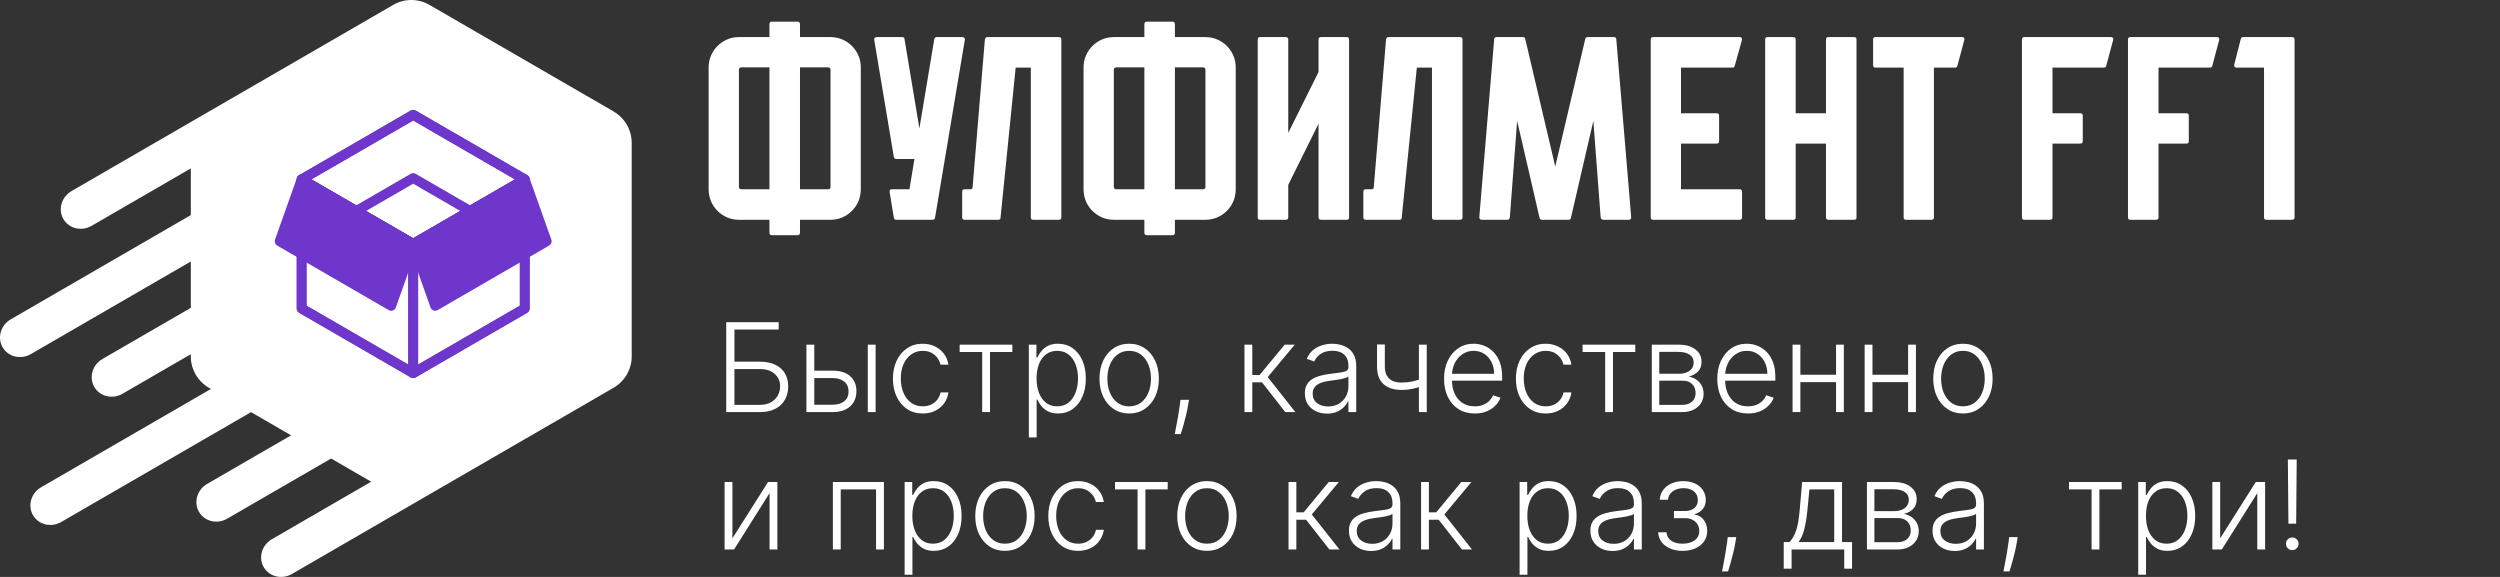
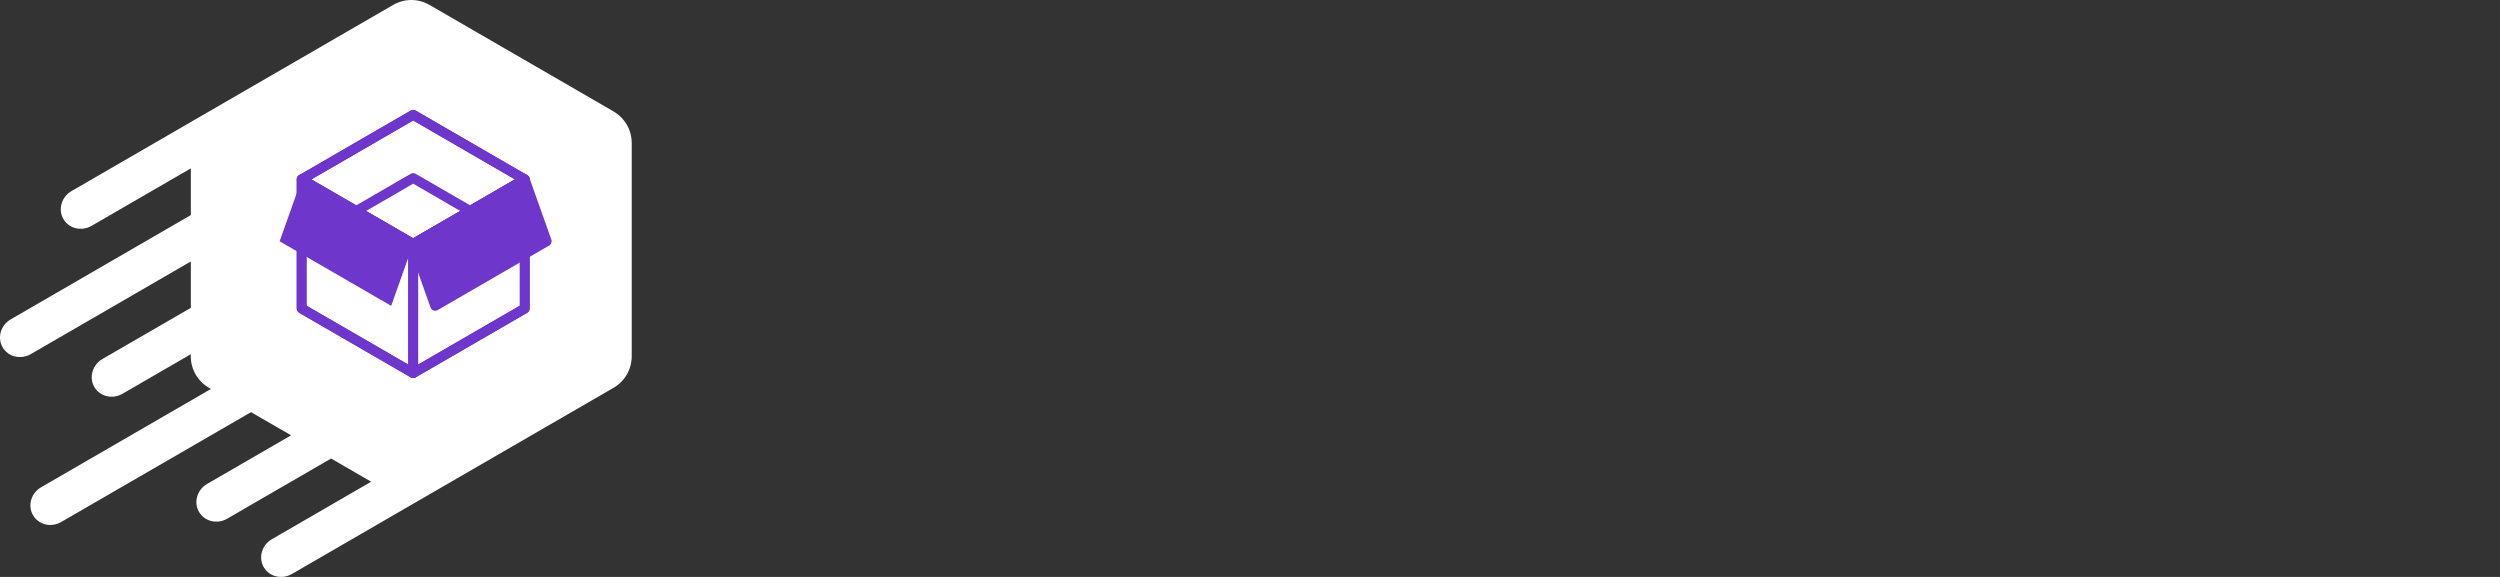
<svg xmlns="http://www.w3.org/2000/svg" width="182" height="42" viewBox="0 0 182 42" fill="none">
  <rect x="0" y="0" width="182" height="42" fill="#333333" stroke="none" />
-   <path d="M52.869 30V23.454H56.689V23.991H53.467V26.331H55.324C55.761 26.331 56.131 26.404 56.436 26.552C56.743 26.698 56.977 26.906 57.139 27.175C57.301 27.443 57.382 27.759 57.382 28.121C57.382 28.496 57.301 28.824 57.139 29.105C56.979 29.386 56.746 29.606 56.439 29.764C56.135 29.921 55.763 30 55.324 30H52.869ZM53.467 29.473H55.324C55.637 29.473 55.902 29.412 56.12 29.291C56.339 29.167 56.506 29.003 56.621 28.798C56.736 28.592 56.794 28.361 56.794 28.108C56.794 27.756 56.664 27.462 56.404 27.226C56.146 26.987 55.786 26.868 55.324 26.868H53.467V29.473ZM59.181 26.986H60.619C61.171 26.986 61.597 27.12 61.897 27.389C62.198 27.657 62.348 28.021 62.348 28.479C62.348 28.783 62.28 29.05 62.143 29.278C62.009 29.506 61.813 29.684 61.555 29.811C61.297 29.937 60.985 30 60.619 30H58.708V25.091H59.28V29.463H60.619C60.966 29.463 61.245 29.38 61.456 29.214C61.669 29.048 61.776 28.811 61.776 28.504C61.776 28.191 61.669 27.949 61.456 27.779C61.245 27.608 60.966 27.523 60.619 27.523H59.181V26.986ZM63.176 30V25.091H63.745V30H63.176ZM67.175 30.102C66.737 30.102 66.354 29.992 66.028 29.773C65.704 29.554 65.453 29.253 65.274 28.872C65.095 28.49 65.005 28.056 65.005 27.568C65.005 27.076 65.096 26.638 65.277 26.254C65.46 25.871 65.714 25.57 66.038 25.353C66.362 25.134 66.738 25.024 67.166 25.024C67.494 25.024 67.791 25.088 68.058 25.216C68.324 25.341 68.543 25.519 68.716 25.749C68.891 25.977 69 26.244 69.045 26.548H68.47C68.41 26.271 68.266 26.035 68.038 25.839C67.813 25.641 67.525 25.541 67.175 25.541C66.862 25.541 66.585 25.627 66.344 25.797C66.104 25.966 65.915 26.201 65.779 26.504C65.645 26.804 65.578 27.152 65.578 27.549C65.578 27.947 65.644 28.3 65.776 28.607C65.908 28.911 66.093 29.15 66.332 29.322C66.573 29.495 66.854 29.581 67.175 29.581C67.393 29.581 67.591 29.541 67.77 29.46C67.951 29.377 68.102 29.26 68.224 29.108C68.347 28.957 68.43 28.777 68.473 28.568H69.048C69.006 28.864 68.9 29.129 68.732 29.361C68.566 29.591 68.35 29.772 68.083 29.904C67.819 30.036 67.516 30.102 67.175 30.102ZM69.862 25.628V25.091H73.697V25.628H72.073V30H71.504V25.628H69.862ZM74.9 31.841V25.091H75.452V26.027H75.519C75.588 25.88 75.681 25.73 75.801 25.577C75.92 25.421 76.078 25.29 76.274 25.184C76.472 25.077 76.721 25.024 77.022 25.024C77.427 25.024 77.78 25.13 78.083 25.343C78.387 25.554 78.624 25.851 78.792 26.232C78.963 26.611 79.048 27.053 79.048 27.558C79.048 28.065 78.963 28.51 78.792 28.891C78.624 29.272 78.387 29.57 78.083 29.783C77.78 29.996 77.429 30.102 77.028 30.102C76.732 30.102 76.484 30.049 76.283 29.942C76.085 29.836 75.924 29.705 75.801 29.549C75.679 29.392 75.586 29.238 75.519 29.089H75.468V31.841H74.9ZM75.462 27.549C75.462 27.945 75.521 28.297 75.638 28.603C75.757 28.908 75.928 29.148 76.149 29.322C76.373 29.495 76.644 29.581 76.961 29.581C77.287 29.581 77.562 29.492 77.785 29.313C78.011 29.132 78.183 28.888 78.3 28.581C78.419 28.274 78.479 27.93 78.479 27.549C78.479 27.172 78.421 26.832 78.303 26.529C78.188 26.227 78.018 25.987 77.792 25.81C77.566 25.631 77.289 25.541 76.961 25.541C76.641 25.541 76.37 25.628 76.146 25.8C75.922 25.971 75.752 26.207 75.635 26.51C75.519 26.81 75.462 27.157 75.462 27.549ZM82.204 30.102C81.78 30.102 81.405 29.995 81.079 29.779C80.755 29.564 80.502 29.267 80.318 28.888C80.135 28.506 80.043 28.066 80.043 27.568C80.043 27.065 80.135 26.623 80.318 26.241C80.502 25.858 80.755 25.56 81.079 25.347C81.405 25.131 81.78 25.024 82.204 25.024C82.628 25.024 83.002 25.131 83.326 25.347C83.65 25.562 83.903 25.86 84.087 26.241C84.272 26.623 84.365 27.065 84.365 27.568C84.365 28.066 84.273 28.506 84.09 28.888C83.906 29.267 83.652 29.564 83.326 29.779C83.002 29.995 82.628 30.102 82.204 30.102ZM82.204 29.581C82.545 29.581 82.834 29.49 83.07 29.306C83.307 29.123 83.486 28.879 83.607 28.575C83.731 28.27 83.792 27.934 83.792 27.568C83.792 27.201 83.731 26.865 83.607 26.558C83.486 26.251 83.307 26.005 83.07 25.82C82.834 25.634 82.545 25.541 82.204 25.541C81.865 25.541 81.576 25.634 81.338 25.82C81.101 26.005 80.921 26.251 80.798 26.558C80.676 26.865 80.616 27.201 80.616 27.568C80.616 27.934 80.676 28.27 80.798 28.575C80.921 28.879 81.101 29.123 81.338 29.306C81.574 29.49 81.863 29.581 82.204 29.581ZM86.559 29.105L86.502 29.447C86.466 29.677 86.415 29.931 86.349 30.208C86.282 30.485 86.214 30.748 86.144 30.997C86.074 31.246 86.013 31.447 85.962 31.598H85.524C85.552 31.453 85.587 31.269 85.629 31.045C85.674 30.821 85.72 30.573 85.767 30.3C85.814 30.03 85.856 29.751 85.895 29.463L85.939 29.105H86.559ZM90.597 30V25.091H91.166V27.299H91.699L93.524 25.091H94.259L92.291 27.453L94.304 30H93.569L91.875 27.836H91.166V30H90.597ZM96.609 30.112C96.312 30.112 96.042 30.054 95.797 29.939C95.552 29.822 95.357 29.654 95.212 29.434C95.067 29.213 94.995 28.944 94.995 28.629C94.995 28.386 95.04 28.181 95.132 28.015C95.224 27.849 95.353 27.713 95.522 27.606C95.69 27.5 95.889 27.416 96.12 27.354C96.35 27.292 96.603 27.244 96.88 27.21C97.155 27.176 97.387 27.146 97.577 27.12C97.769 27.095 97.915 27.054 98.015 26.999C98.115 26.944 98.165 26.854 98.165 26.73V26.615C98.165 26.281 98.065 26.018 97.865 25.826C97.666 25.632 97.381 25.535 97.008 25.535C96.654 25.535 96.366 25.613 96.142 25.768C95.92 25.924 95.765 26.107 95.675 26.318L95.135 26.123C95.246 25.855 95.399 25.641 95.595 25.481C95.791 25.319 96.011 25.203 96.254 25.133C96.497 25.06 96.743 25.024 96.992 25.024C97.18 25.024 97.374 25.048 97.577 25.097C97.781 25.146 97.971 25.232 98.146 25.353C98.32 25.472 98.462 25.64 98.571 25.855C98.68 26.068 98.734 26.338 98.734 26.666V30H98.165V29.223H98.13C98.062 29.368 97.96 29.509 97.826 29.645C97.692 29.782 97.524 29.893 97.321 29.981C97.119 30.068 96.881 30.112 96.609 30.112ZM96.685 29.591C96.988 29.591 97.25 29.524 97.471 29.39C97.693 29.255 97.864 29.077 97.983 28.856C98.104 28.632 98.165 28.386 98.165 28.117V27.408C98.122 27.448 98.051 27.485 97.951 27.517C97.853 27.549 97.739 27.577 97.609 27.603C97.481 27.626 97.353 27.647 97.225 27.664C97.097 27.681 96.982 27.696 96.88 27.709C96.603 27.742 96.367 27.796 96.171 27.868C95.975 27.941 95.824 28.041 95.72 28.169C95.616 28.294 95.563 28.456 95.563 28.654C95.563 28.953 95.67 29.184 95.883 29.348C96.096 29.51 96.364 29.591 96.685 29.591ZM103.868 25.091V30H103.296V25.091H103.868ZM103.657 27.517V28.06C103.463 28.13 103.279 28.19 103.104 28.239C102.93 28.286 102.754 28.322 102.577 28.348C102.402 28.373 102.216 28.386 102.018 28.386C101.466 28.384 101.032 28.242 100.717 27.961C100.404 27.68 100.247 27.251 100.247 26.676V25.075H100.816V26.676C100.816 26.949 100.865 27.172 100.963 27.344C101.061 27.517 101.2 27.645 101.379 27.728C101.558 27.809 101.768 27.849 102.011 27.849C102.31 27.849 102.591 27.819 102.855 27.76C103.119 27.7 103.387 27.619 103.657 27.517ZM107.365 30.102C106.907 30.102 106.51 29.996 106.176 29.783C105.841 29.567 105.582 29.27 105.399 28.891C105.218 28.51 105.127 28.071 105.127 27.574C105.127 27.08 105.218 26.641 105.399 26.258C105.582 25.872 105.835 25.57 106.157 25.353C106.48 25.134 106.854 25.024 107.278 25.024C107.545 25.024 107.801 25.073 108.049 25.171C108.296 25.267 108.517 25.415 108.713 25.615C108.912 25.813 109.068 26.064 109.183 26.366C109.298 26.666 109.356 27.022 109.356 27.434V27.715H105.521V27.213H108.774C108.774 26.898 108.71 26.614 108.582 26.363C108.457 26.109 108.281 25.909 108.055 25.762C107.831 25.615 107.572 25.541 107.278 25.541C106.967 25.541 106.694 25.625 106.457 25.791C106.221 25.957 106.035 26.177 105.901 26.449C105.769 26.722 105.702 27.02 105.7 27.344V27.645C105.7 28.034 105.767 28.375 105.901 28.667C106.037 28.957 106.23 29.182 106.479 29.342C106.729 29.501 107.024 29.581 107.365 29.581C107.597 29.581 107.8 29.545 107.975 29.473C108.152 29.4 108.3 29.303 108.419 29.182C108.541 29.058 108.632 28.923 108.694 28.776L109.234 28.952C109.16 29.158 109.037 29.349 108.867 29.524C108.699 29.698 108.488 29.839 108.234 29.946C107.983 30.05 107.693 30.102 107.365 30.102ZM112.527 30.102C112.088 30.102 111.706 29.992 111.38 29.773C111.056 29.554 110.804 29.253 110.625 28.872C110.446 28.49 110.357 28.056 110.357 27.568C110.357 27.076 110.448 26.638 110.629 26.254C110.812 25.871 111.065 25.57 111.389 25.353C111.713 25.134 112.089 25.024 112.517 25.024C112.846 25.024 113.143 25.088 113.409 25.216C113.676 25.341 113.895 25.519 114.068 25.749C114.242 25.977 114.352 26.244 114.397 26.548H113.821C113.762 26.271 113.618 26.035 113.39 25.839C113.164 25.641 112.877 25.541 112.527 25.541C112.214 25.541 111.937 25.627 111.696 25.797C111.455 25.966 111.267 26.201 111.13 26.504C110.996 26.804 110.929 27.152 110.929 27.549C110.929 27.947 110.995 28.3 111.127 28.607C111.259 28.911 111.445 29.15 111.683 29.322C111.924 29.495 112.205 29.581 112.527 29.581C112.744 29.581 112.943 29.541 113.122 29.46C113.303 29.377 113.454 29.26 113.575 29.108C113.699 28.957 113.782 28.777 113.825 28.568H114.4C114.357 28.864 114.252 29.129 114.084 29.361C113.917 29.591 113.701 29.772 113.435 29.904C113.171 30.036 112.868 30.102 112.527 30.102ZM115.213 25.628V25.091H119.049V25.628H117.425V30H116.856V25.628H115.213ZM120.251 30V25.091H122.185C122.707 25.091 123.118 25.204 123.418 25.43C123.721 25.655 123.872 25.96 123.872 26.344C123.872 26.636 123.788 26.869 123.62 27.044C123.451 27.218 123.225 27.342 122.942 27.414C123.132 27.446 123.308 27.516 123.469 27.622C123.634 27.729 123.767 27.869 123.869 28.044C123.971 28.219 124.022 28.428 124.022 28.671C124.022 28.926 123.958 29.154 123.831 29.354C123.703 29.555 123.523 29.712 123.29 29.827C123.058 29.942 122.783 30 122.466 30H120.251ZM120.794 29.473H122.466C122.766 29.473 123.004 29.396 123.179 29.242C123.353 29.087 123.441 28.88 123.441 28.622C123.441 28.348 123.358 28.128 123.191 27.964C123.027 27.798 122.807 27.715 122.53 27.715H120.794V29.473ZM120.794 27.21H122.22C122.441 27.21 122.633 27.176 122.795 27.108C122.957 27.039 123.082 26.944 123.169 26.82C123.259 26.694 123.302 26.547 123.3 26.379C123.3 26.138 123.202 25.952 123.006 25.82C122.81 25.685 122.536 25.618 122.185 25.618H120.794V27.21ZM127.254 30.102C126.796 30.102 126.4 29.996 126.065 29.783C125.731 29.567 125.472 29.27 125.289 28.891C125.108 28.51 125.017 28.071 125.017 27.574C125.017 27.08 125.108 26.641 125.289 26.258C125.472 25.872 125.725 25.57 126.046 25.353C126.37 25.134 126.744 25.024 127.168 25.024C127.434 25.024 127.691 25.073 127.938 25.171C128.185 25.267 128.407 25.415 128.603 25.615C128.801 25.813 128.958 26.064 129.073 26.366C129.188 26.666 129.245 27.022 129.245 27.434V27.715H125.41V27.213H128.664C128.664 26.898 128.6 26.614 128.472 26.363C128.346 26.109 128.171 25.909 127.945 25.762C127.721 25.615 127.462 25.541 127.168 25.541C126.857 25.541 126.583 25.625 126.347 25.791C126.11 25.957 125.925 26.177 125.791 26.449C125.658 26.722 125.591 27.02 125.589 27.344V27.645C125.589 28.034 125.656 28.375 125.791 28.667C125.927 28.957 126.12 29.182 126.369 29.342C126.618 29.501 126.913 29.581 127.254 29.581C127.487 29.581 127.69 29.545 127.865 29.473C128.042 29.4 128.19 29.303 128.309 29.182C128.43 29.058 128.522 28.923 128.584 28.776L129.124 28.952C129.049 29.158 128.927 29.349 128.756 29.524C128.588 29.698 128.377 29.839 128.124 29.946C127.872 30.05 127.582 30.102 127.254 30.102ZM133.813 27.28V27.817H130.927V27.28H133.813ZM131.068 25.091V30H130.499V25.091H131.068ZM134.232 25.091V30H133.663V25.091H134.232ZM139.06 27.28V27.817H136.174V27.28H139.06ZM136.315 25.091V30H135.746V25.091H136.315ZM139.479 25.091V30H138.91V25.091H139.479ZM142.901 30.102C142.477 30.102 142.102 29.995 141.776 29.779C141.452 29.564 141.199 29.267 141.016 28.888C140.832 28.506 140.741 28.066 140.741 27.568C140.741 27.065 140.832 26.623 141.016 26.241C141.199 25.858 141.452 25.56 141.776 25.347C142.102 25.131 142.477 25.024 142.901 25.024C143.325 25.024 143.699 25.131 144.023 25.347C144.347 25.562 144.6 25.86 144.784 26.241C144.969 26.623 145.062 27.065 145.062 27.568C145.062 28.066 144.97 28.506 144.787 28.888C144.604 29.267 144.349 29.564 144.023 29.779C143.699 29.995 143.325 30.102 142.901 30.102ZM142.901 29.581C143.242 29.581 143.531 29.49 143.767 29.306C144.004 29.123 144.183 28.879 144.304 28.575C144.428 28.27 144.49 27.934 144.49 27.568C144.49 27.201 144.428 26.865 144.304 26.558C144.183 26.251 144.004 26.005 143.767 25.82C143.531 25.634 143.242 25.541 142.901 25.541C142.563 25.541 142.274 25.634 142.035 25.82C141.799 26.005 141.619 26.251 141.495 26.558C141.374 26.865 141.313 27.201 141.313 27.568C141.313 27.934 141.374 28.27 141.495 28.575C141.619 28.879 141.799 29.123 142.035 29.306C142.272 29.49 142.56 29.581 142.901 29.581ZM53.32 39.191L55.912 35.091H56.593V40H56.024V35.9L53.441 40H52.751V35.091H53.32V39.191ZM60.633 40V35.091H64.349V40H63.777V35.628H61.205V40H60.633ZM65.856 41.841V35.091H66.409V36.027H66.476C66.544 35.88 66.638 35.73 66.757 35.577C66.876 35.421 67.034 35.29 67.23 35.184C67.428 35.077 67.677 35.024 67.978 35.024C68.382 35.024 68.736 35.13 69.039 35.343C69.344 35.554 69.58 35.85 69.748 36.232C69.919 36.611 70.004 37.053 70.004 37.558C70.004 38.065 69.919 38.51 69.748 38.891C69.58 39.272 69.344 39.57 69.039 39.783C68.736 39.996 68.385 40.102 67.984 40.102C67.688 40.102 67.44 40.049 67.239 39.943C67.041 39.836 66.88 39.705 66.757 39.549C66.635 39.392 66.542 39.238 66.476 39.089H66.424V41.841H65.856ZM66.418 37.549C66.418 37.945 66.477 38.297 66.594 38.603C66.713 38.908 66.884 39.148 67.105 39.322C67.329 39.495 67.6 39.581 67.917 39.581C68.243 39.581 68.518 39.492 68.742 39.313C68.967 39.132 69.139 38.888 69.256 38.581C69.375 38.274 69.435 37.93 69.435 37.549C69.435 37.172 69.376 36.832 69.259 36.529C69.144 36.227 68.974 35.987 68.748 35.81C68.522 35.631 68.245 35.541 67.917 35.541C67.597 35.541 67.326 35.628 67.102 35.8C66.878 35.971 66.708 36.207 66.591 36.51C66.476 36.81 66.418 37.157 66.418 37.549ZM73.16 40.102C72.736 40.102 72.361 39.995 72.035 39.779C71.711 39.564 71.458 39.267 71.274 38.888C71.091 38.506 71 38.066 71 37.568C71 37.065 71.091 36.623 71.274 36.242C71.458 35.858 71.711 35.56 72.035 35.347C72.361 35.131 72.736 35.024 73.16 35.024C73.584 35.024 73.958 35.131 74.282 35.347C74.606 35.562 74.859 35.86 75.043 36.242C75.228 36.623 75.321 37.065 75.321 37.568C75.321 38.066 75.229 38.506 75.046 38.888C74.862 39.267 74.608 39.564 74.282 39.779C73.958 39.995 73.584 40.102 73.16 40.102ZM73.16 39.581C73.501 39.581 73.79 39.49 74.026 39.306C74.263 39.123 74.442 38.879 74.563 38.575C74.687 38.27 74.749 37.934 74.749 37.568C74.749 37.201 74.687 36.865 74.563 36.558C74.442 36.251 74.263 36.005 74.026 35.82C73.79 35.634 73.501 35.541 73.16 35.541C72.821 35.541 72.533 35.634 72.294 35.82C72.057 36.005 71.877 36.251 71.754 36.558C71.632 36.865 71.572 37.201 71.572 37.568C71.572 37.934 71.632 38.27 71.754 38.575C71.877 38.879 72.057 39.123 72.294 39.306C72.531 39.49 72.819 39.581 73.16 39.581ZM78.487 40.102C78.048 40.102 77.666 39.992 77.34 39.773C77.016 39.554 76.764 39.253 76.585 38.872C76.406 38.49 76.317 38.056 76.317 37.568C76.317 37.076 76.407 36.638 76.589 36.254C76.772 35.871 77.025 35.57 77.349 35.353C77.673 35.133 78.049 35.024 78.478 35.024C78.806 35.024 79.103 35.088 79.369 35.216C79.635 35.341 79.855 35.519 80.028 35.749C80.202 35.977 80.312 36.244 80.357 36.548H79.781C79.722 36.271 79.578 36.035 79.35 35.839C79.124 35.641 78.837 35.541 78.487 35.541C78.174 35.541 77.897 35.627 77.656 35.797C77.415 35.966 77.227 36.201 77.09 36.504C76.956 36.804 76.889 37.152 76.889 37.549C76.889 37.947 76.955 38.3 77.087 38.606C77.219 38.911 77.405 39.15 77.643 39.322C77.884 39.495 78.165 39.581 78.487 39.581C78.704 39.581 78.903 39.541 79.082 39.46C79.263 39.377 79.414 39.26 79.535 39.108C79.659 38.957 79.742 38.777 79.785 38.568H80.36C80.317 38.864 80.212 39.129 80.043 39.361C79.877 39.591 79.661 39.772 79.395 39.904C79.13 40.036 78.828 40.102 78.487 40.102ZM81.173 35.628V35.091H85.008V35.628H83.385V40H82.816V35.628H81.173ZM87.864 40.102C87.44 40.102 87.065 39.995 86.739 39.779C86.415 39.564 86.162 39.267 85.978 38.888C85.795 38.506 85.704 38.066 85.704 37.568C85.704 37.065 85.795 36.623 85.978 36.242C86.162 35.858 86.415 35.56 86.739 35.347C87.065 35.131 87.44 35.024 87.864 35.024C88.288 35.024 88.662 35.131 88.986 35.347C89.31 35.562 89.563 35.86 89.747 36.242C89.932 36.623 90.025 37.065 90.025 37.568C90.025 38.066 89.933 38.506 89.75 38.888C89.567 39.267 89.312 39.564 88.986 39.779C88.662 39.995 88.288 40.102 87.864 40.102ZM87.864 39.581C88.205 39.581 88.494 39.49 88.73 39.306C88.967 39.123 89.146 38.879 89.267 38.575C89.391 38.27 89.453 37.934 89.453 37.568C89.453 37.201 89.391 36.865 89.267 36.558C89.146 36.251 88.967 36.005 88.73 35.82C88.494 35.634 88.205 35.541 87.864 35.541C87.525 35.541 87.237 35.634 86.998 35.82C86.761 36.005 86.582 36.251 86.458 36.558C86.337 36.865 86.276 37.201 86.276 37.568C86.276 37.934 86.337 38.27 86.458 38.575C86.582 38.879 86.761 39.123 86.998 39.306C87.235 39.49 87.523 39.581 87.864 39.581ZM93.805 40V35.091H94.374V37.299H94.907L96.732 35.091H97.467L95.499 37.453L97.512 40H96.777L95.083 37.836H94.374V40H93.805ZM99.817 40.112C99.52 40.112 99.25 40.054 99.005 39.939C98.76 39.822 98.565 39.654 98.42 39.434C98.275 39.213 98.203 38.944 98.203 38.629C98.203 38.386 98.248 38.181 98.34 38.015C98.432 37.849 98.561 37.713 98.73 37.606C98.898 37.5 99.097 37.416 99.328 37.354C99.558 37.292 99.811 37.244 100.088 37.21C100.363 37.176 100.595 37.146 100.785 37.12C100.977 37.095 101.123 37.054 101.223 36.999C101.323 36.944 101.373 36.854 101.373 36.73V36.615C101.373 36.281 101.273 36.018 101.073 35.826C100.874 35.632 100.589 35.535 100.216 35.535C99.862 35.535 99.574 35.613 99.35 35.769C99.128 35.924 98.973 36.107 98.883 36.318L98.343 36.123C98.454 35.855 98.607 35.641 98.803 35.481C98.999 35.319 99.219 35.203 99.462 35.133C99.705 35.06 99.951 35.024 100.2 35.024C100.388 35.024 100.582 35.048 100.785 35.097C100.989 35.146 101.179 35.231 101.354 35.353C101.528 35.472 101.67 35.64 101.779 35.855C101.888 36.068 101.942 36.338 101.942 36.666V40H101.373V39.223H101.338C101.27 39.368 101.168 39.509 101.034 39.645C100.9 39.782 100.732 39.894 100.529 39.981C100.327 40.068 100.089 40.112 99.817 40.112ZM99.893 39.591C100.196 39.591 100.458 39.524 100.679 39.39C100.901 39.255 101.071 39.077 101.191 38.856C101.312 38.632 101.373 38.386 101.373 38.117V37.408C101.33 37.449 101.259 37.485 101.159 37.517C101.061 37.549 100.947 37.577 100.817 37.603C100.689 37.626 100.561 37.647 100.433 37.664C100.305 37.681 100.19 37.696 100.088 37.709C99.811 37.742 99.575 37.796 99.379 37.868C99.183 37.941 99.032 38.041 98.928 38.169C98.824 38.294 98.771 38.456 98.771 38.654C98.771 38.953 98.878 39.184 99.091 39.348C99.304 39.51 99.572 39.591 99.893 39.591ZM103.455 40V35.091H104.024V37.299H104.558L106.383 35.091H107.118L105.149 37.453L107.163 40H106.427L104.734 37.836H104.024V40H103.455ZM110.627 41.841V35.091H111.18V36.027H111.247C111.315 35.88 111.409 35.73 111.528 35.577C111.648 35.421 111.805 35.29 112.001 35.184C112.199 35.077 112.449 35.024 112.749 35.024C113.154 35.024 113.508 35.13 113.81 35.343C114.115 35.554 114.351 35.85 114.52 36.232C114.69 36.611 114.775 37.053 114.775 37.558C114.775 38.065 114.69 38.51 114.52 38.891C114.351 39.272 114.115 39.57 113.81 39.783C113.508 39.996 113.156 40.102 112.756 40.102C112.459 40.102 112.211 40.049 112.011 39.943C111.813 39.836 111.652 39.705 111.528 39.549C111.407 39.392 111.313 39.238 111.247 39.089H111.196V41.841H110.627ZM111.19 37.549C111.19 37.945 111.248 38.297 111.365 38.603C111.485 38.908 111.655 39.148 111.877 39.322C112.1 39.495 112.371 39.581 112.688 39.581C113.014 39.581 113.289 39.492 113.513 39.313C113.739 39.132 113.91 38.888 114.028 38.581C114.147 38.274 114.207 37.93 114.207 37.549C114.207 37.172 114.148 36.832 114.031 36.529C113.916 36.227 113.745 35.987 113.519 35.81C113.294 35.631 113.017 35.541 112.688 35.541C112.369 35.541 112.097 35.628 111.873 35.8C111.65 35.971 111.479 36.207 111.362 36.51C111.247 36.81 111.19 37.157 111.19 37.549ZM117.395 40.112C117.098 40.112 116.828 40.054 116.583 39.939C116.338 39.822 116.143 39.654 115.998 39.434C115.853 39.213 115.781 38.944 115.781 38.629C115.781 38.386 115.826 38.181 115.918 38.015C116.01 37.849 116.14 37.713 116.308 37.606C116.476 37.5 116.676 37.416 116.906 37.354C117.136 37.292 117.389 37.244 117.666 37.21C117.941 37.176 118.173 37.146 118.363 37.12C118.555 37.095 118.701 37.054 118.801 36.999C118.901 36.944 118.951 36.854 118.951 36.73V36.615C118.951 36.281 118.851 36.018 118.651 35.826C118.453 35.632 118.167 35.535 117.794 35.535C117.44 35.535 117.152 35.613 116.928 35.769C116.706 35.924 116.551 36.107 116.461 36.318L115.921 36.123C116.032 35.855 116.185 35.641 116.381 35.481C116.578 35.319 116.797 35.203 117.04 35.133C117.283 35.06 117.529 35.024 117.778 35.024C117.966 35.024 118.161 35.048 118.363 35.097C118.568 35.146 118.757 35.231 118.932 35.353C119.107 35.472 119.248 35.64 119.357 35.855C119.466 36.068 119.52 36.338 119.52 36.666V40H118.951V39.223H118.916C118.848 39.368 118.747 39.509 118.612 39.645C118.478 39.782 118.31 39.894 118.107 39.981C117.905 40.068 117.667 40.112 117.395 40.112ZM117.471 39.591C117.774 39.591 118.036 39.524 118.258 39.39C118.479 39.255 118.65 39.077 118.769 38.856C118.89 38.632 118.951 38.386 118.951 38.117V37.408C118.908 37.449 118.837 37.485 118.737 37.517C118.639 37.549 118.525 37.577 118.395 37.603C118.267 37.626 118.139 37.647 118.011 37.664C117.884 37.681 117.769 37.696 117.666 37.709C117.389 37.742 117.153 37.796 116.957 37.868C116.761 37.941 116.611 38.041 116.506 38.169C116.402 38.294 116.35 38.456 116.35 38.654C116.35 38.953 116.456 39.184 116.669 39.348C116.882 39.51 117.15 39.591 117.471 39.591ZM120.717 38.747H121.321C121.338 39.009 121.451 39.214 121.66 39.361C121.869 39.508 122.143 39.581 122.484 39.581C122.838 39.581 123.13 39.502 123.36 39.345C123.59 39.185 123.705 38.953 123.705 38.648C123.705 38.463 123.661 38.302 123.574 38.166C123.489 38.029 123.372 37.923 123.223 37.846C123.076 37.767 122.908 37.727 122.721 37.724H121.864V37.203H122.711C123.003 37.186 123.225 37.108 123.376 36.967C123.527 36.824 123.603 36.638 123.603 36.408C123.603 36.146 123.51 35.936 123.325 35.778C123.139 35.618 122.888 35.538 122.571 35.538C122.249 35.538 121.981 35.617 121.768 35.775C121.555 35.932 121.442 36.135 121.43 36.382H120.832C120.843 36.116 120.922 35.881 121.072 35.679C121.221 35.474 121.422 35.315 121.676 35.2C121.931 35.084 122.221 35.027 122.545 35.027C122.877 35.027 123.166 35.087 123.411 35.206C123.656 35.325 123.846 35.488 123.98 35.695C124.114 35.9 124.181 36.132 124.181 36.392C124.181 36.662 124.107 36.885 123.958 37.06C123.811 37.232 123.622 37.354 123.392 37.424V37.472C123.567 37.491 123.72 37.555 123.852 37.664C123.986 37.772 124.092 37.912 124.169 38.082C124.245 38.253 124.284 38.441 124.284 38.648C124.284 38.938 124.208 39.193 124.057 39.412C123.905 39.629 123.695 39.799 123.424 39.92C123.155 40.041 122.845 40.102 122.494 40.102C122.155 40.102 121.854 40.046 121.589 39.933C121.325 39.818 121.115 39.659 120.96 39.457C120.806 39.252 120.725 39.016 120.717 38.747ZM126.4 39.105L126.343 39.447C126.306 39.677 126.255 39.931 126.189 40.208C126.123 40.485 126.055 40.748 125.985 40.997C125.914 41.246 125.854 41.447 125.803 41.598H125.365C125.392 41.453 125.428 41.269 125.47 41.045C125.515 40.821 125.561 40.573 125.608 40.3C125.654 40.03 125.697 39.751 125.735 39.463L125.78 39.105H126.4ZM129.856 41.397V39.463H130.281C130.388 39.344 130.48 39.215 130.559 39.076C130.638 38.938 130.706 38.78 130.764 38.603C130.823 38.424 130.873 38.217 130.914 37.98C130.954 37.742 130.988 37.463 131.016 37.146L131.195 35.091H134.1V39.463H134.829V41.397H134.26V40H130.428V41.397H129.856ZM130.936 39.463H133.531V35.628H131.726L131.579 37.146C131.527 37.662 131.455 38.111 131.361 38.495C131.267 38.878 131.126 39.201 130.936 39.463ZM135.913 40V35.091H137.847C138.369 35.091 138.78 35.204 139.08 35.43C139.383 35.656 139.534 35.96 139.534 36.344C139.534 36.636 139.45 36.869 139.282 37.044C139.113 37.218 138.888 37.342 138.604 37.414C138.794 37.446 138.97 37.516 139.132 37.622C139.296 37.729 139.429 37.869 139.531 38.044C139.633 38.219 139.684 38.428 139.684 38.67C139.684 38.926 139.621 39.154 139.493 39.354C139.365 39.555 139.185 39.712 138.953 39.827C138.72 39.943 138.445 40 138.128 40H135.913ZM136.456 39.473H138.128C138.428 39.473 138.666 39.396 138.841 39.242C139.015 39.087 139.103 38.88 139.103 38.623C139.103 38.348 139.02 38.128 138.854 37.964C138.689 37.798 138.469 37.715 138.192 37.715H136.456V39.473ZM136.456 37.21H137.882C138.104 37.21 138.295 37.176 138.457 37.108C138.619 37.039 138.744 36.944 138.831 36.82C138.921 36.694 138.964 36.547 138.962 36.379C138.962 36.138 138.864 35.952 138.668 35.82C138.472 35.685 138.198 35.618 137.847 35.618H136.456V37.21ZM142.303 40.112C142.007 40.112 141.736 40.054 141.491 39.939C141.246 39.822 141.051 39.654 140.906 39.434C140.761 39.213 140.689 38.944 140.689 38.629C140.689 38.386 140.735 38.181 140.826 38.015C140.918 37.849 141.048 37.713 141.216 37.606C141.384 37.5 141.584 37.416 141.814 37.354C142.044 37.292 142.297 37.244 142.574 37.21C142.849 37.176 143.082 37.146 143.271 37.12C143.463 37.095 143.609 37.054 143.709 36.999C143.809 36.944 143.859 36.854 143.859 36.73V36.615C143.859 36.281 143.759 36.018 143.559 35.826C143.361 35.632 143.075 35.535 142.702 35.535C142.349 35.535 142.06 35.613 141.836 35.769C141.615 35.924 141.459 36.107 141.37 36.318L140.829 36.123C140.94 35.855 141.094 35.641 141.29 35.481C141.486 35.319 141.705 35.203 141.948 35.133C142.191 35.06 142.437 35.024 142.686 35.024C142.874 35.024 143.069 35.048 143.271 35.097C143.476 35.146 143.665 35.231 143.84 35.353C144.015 35.472 144.157 35.64 144.265 35.855C144.374 36.068 144.428 36.338 144.428 36.666V40H143.859V39.223H143.824C143.756 39.368 143.655 39.509 143.521 39.645C143.386 39.782 143.218 39.894 143.016 39.981C142.813 40.068 142.576 40.112 142.303 40.112ZM142.38 39.591C142.682 39.591 142.944 39.524 143.166 39.39C143.387 39.255 143.558 39.077 143.677 38.856C143.799 38.632 143.859 38.386 143.859 38.117V37.408C143.817 37.449 143.745 37.485 143.645 37.517C143.547 37.549 143.433 37.577 143.303 37.603C143.175 37.626 143.047 37.647 142.92 37.664C142.792 37.681 142.677 37.696 142.574 37.709C142.297 37.742 142.061 37.796 141.865 37.868C141.669 37.941 141.519 38.041 141.414 38.169C141.31 38.294 141.258 38.456 141.258 38.654C141.258 38.953 141.364 39.184 141.577 39.348C141.79 39.51 142.058 39.591 142.38 39.591ZM146.888 39.105L146.83 39.447C146.794 39.677 146.743 39.931 146.677 40.208C146.611 40.485 146.542 40.748 146.472 40.997C146.402 41.246 146.341 41.447 146.29 41.598H145.852C145.88 41.453 145.915 41.269 145.957 41.045C146.002 40.821 146.048 40.573 146.095 40.3C146.142 40.03 146.184 39.751 146.223 39.463L146.267 39.105H146.888ZM150.624 35.628V35.091H154.46V35.628H152.836V40H152.267V35.628H150.624ZM155.662 41.841V35.091H156.215V36.027H156.282C156.35 35.88 156.444 35.73 156.563 35.577C156.683 35.421 156.84 35.29 157.036 35.184C157.235 35.077 157.484 35.024 157.784 35.024C158.189 35.024 158.543 35.13 158.845 35.343C159.15 35.554 159.387 35.85 159.555 36.232C159.725 36.611 159.811 37.053 159.811 37.558C159.811 38.065 159.725 38.51 159.555 38.891C159.387 39.272 159.15 39.57 158.845 39.783C158.543 39.996 158.191 40.102 157.791 40.102C157.495 40.102 157.246 40.049 157.046 39.943C156.848 39.836 156.687 39.705 156.563 39.549C156.442 39.392 156.348 39.238 156.282 39.089H156.231V41.841H155.662ZM156.225 37.549C156.225 37.945 156.283 38.297 156.4 38.603C156.52 38.908 156.69 39.148 156.912 39.322C157.136 39.495 157.406 39.581 157.724 39.581C158.05 39.581 158.324 39.492 158.548 39.313C158.774 39.132 158.946 38.888 159.063 38.581C159.182 38.274 159.242 37.93 159.242 37.549C159.242 37.172 159.183 36.832 159.066 36.529C158.951 36.227 158.78 35.987 158.555 35.81C158.329 35.631 158.052 35.541 157.724 35.541C157.404 35.541 157.132 35.628 156.909 35.8C156.685 35.971 156.514 36.207 156.397 36.51C156.282 36.81 156.225 37.157 156.225 37.549ZM161.628 39.191L164.22 35.091H164.9V40H164.331V35.9L161.749 40H161.059V35.091H161.628V39.191ZM167.201 33.455L167.16 38.124H166.597L166.556 33.455H167.201ZM166.879 40.048C166.753 40.048 166.644 40.003 166.553 39.914C166.463 39.822 166.418 39.713 166.418 39.588C166.418 39.46 166.463 39.351 166.553 39.262C166.644 39.172 166.753 39.127 166.879 39.127C167.004 39.127 167.112 39.172 167.201 39.262C167.293 39.351 167.339 39.46 167.339 39.588C167.339 39.671 167.318 39.748 167.275 39.818C167.234 39.888 167.179 39.945 167.109 39.987C167.041 40.028 166.964 40.048 166.879 40.048Z" fill="white" />
-   <path d="M58.239 2.7H60.462C60.766 2.7 61.051 2.757 61.317 2.871C61.583 2.985 61.817 3.143 62.02 3.346C62.223 3.549 62.381 3.783 62.495 4.049C62.609 4.315 62.666 4.6 62.666 4.904V13.777C62.666 14.081 62.609 14.372 62.495 14.651C62.381 14.917 62.223 15.151 62.02 15.354C61.817 15.557 61.583 15.715 61.317 15.829C61.051 15.943 60.766 16 60.462 16H58.239V16.931C58.239 17.058 58.182 17.121 58.068 17.121H56.187C56.073 17.121 56.016 17.058 56.016 16.931V16H53.793C53.489 16 53.204 15.943 52.938 15.829C52.672 15.715 52.438 15.557 52.235 15.354C52.032 15.151 51.874 14.917 51.76 14.651C51.646 14.372 51.589 14.081 51.589 13.777V4.904C51.589 4.6 51.646 4.315 51.76 4.049C51.874 3.783 52.032 3.549 52.235 3.346C52.438 3.143 52.672 2.985 52.938 2.871C53.204 2.757 53.489 2.7 53.793 2.7H56.016V1.769C56.016 1.642 56.073 1.579 56.187 1.579H58.068C58.182 1.579 58.239 1.642 58.239 1.769V2.7ZM60.272 13.777C60.399 13.777 60.462 13.72 60.462 13.606V5.094C60.462 4.967 60.399 4.904 60.272 4.904H58.239V13.777H60.272ZM56.016 13.777V4.904H53.983C53.856 4.904 53.793 4.967 53.793 5.094V13.606C53.793 13.72 53.856 13.777 53.983 13.777H56.016ZM70.238 2.909L68.072 15.848C68.047 15.949 67.99 16 67.901 16H65.241C65.152 16 65.095 15.949 65.07 15.848L64.766 13.986C64.741 13.847 64.798 13.777 64.937 13.777H66.21L66.571 11.573H65.241C65.152 11.573 65.095 11.522 65.07 11.421L63.645 2.909C63.632 2.846 63.645 2.795 63.683 2.757C63.721 2.719 63.765 2.7 63.816 2.7H65.678C65.792 2.7 65.849 2.751 65.849 2.852L66.932 9.35L68.015 2.852C68.04 2.751 68.104 2.7 68.205 2.7H70.048C70.111 2.7 70.162 2.719 70.2 2.757C70.238 2.795 70.251 2.846 70.238 2.909ZM77.266 2.871V15.829C77.266 15.943 77.203 16 77.076 16H75.214C75.1 16 75.043 15.943 75.043 15.829V4.923H73.941L72.839 15.848C72.839 15.949 72.782 16 72.668 16H70.236C70.109 16 70.046 15.943 70.046 15.829V13.967C70.046 13.84 70.109 13.777 70.236 13.777H70.635C70.749 13.777 70.806 13.726 70.806 13.625L71.699 2.871C71.724 2.757 71.788 2.7 71.889 2.7H77.076C77.203 2.7 77.266 2.757 77.266 2.871ZM85.533 2.7H87.756C88.06 2.7 88.345 2.757 88.611 2.871C88.877 2.985 89.111 3.143 89.314 3.346C89.517 3.549 89.675 3.783 89.789 4.049C89.903 4.315 89.96 4.6 89.96 4.904V13.777C89.96 14.081 89.903 14.372 89.789 14.651C89.675 14.917 89.517 15.151 89.314 15.354C89.111 15.557 88.877 15.715 88.611 15.829C88.345 15.943 88.06 16 87.756 16H85.533V16.931C85.533 17.058 85.476 17.121 85.362 17.121H83.481C83.367 17.121 83.31 17.058 83.31 16.931V16H81.087C80.783 16 80.498 15.943 80.232 15.829C79.966 15.715 79.732 15.557 79.529 15.354C79.326 15.151 79.168 14.917 79.054 14.651C78.94 14.372 78.883 14.081 78.883 13.777V4.904C78.883 4.6 78.94 4.315 79.054 4.049C79.168 3.783 79.326 3.549 79.529 3.346C79.732 3.143 79.966 2.985 80.232 2.871C80.498 2.757 80.783 2.7 81.087 2.7H83.31V1.769C83.31 1.642 83.367 1.579 83.481 1.579H85.362C85.476 1.579 85.533 1.642 85.533 1.769V2.7ZM87.566 13.777C87.693 13.777 87.756 13.72 87.756 13.606V5.094C87.756 4.967 87.693 4.904 87.566 4.904H85.533V13.777H87.566ZM83.31 13.777V4.904H81.277C81.15 4.904 81.087 4.967 81.087 5.094V13.606C81.087 13.72 81.15 13.777 81.277 13.777H83.31ZM98.212 2.871V15.829C98.212 15.943 98.155 16 98.041 16H96.179C96.052 16 95.989 15.943 95.989 15.829V9.008L93.785 13.454V15.829C93.785 15.943 93.721 16 93.595 16H91.733C91.619 16 91.562 15.943 91.562 15.829V2.871C91.562 2.757 91.619 2.7 91.733 2.7H93.595C93.721 2.7 93.785 2.757 93.785 2.871V9.673L95.989 5.246V2.871C95.989 2.757 96.052 2.7 96.179 2.7H98.041C98.155 2.7 98.212 2.757 98.212 2.871ZM106.471 2.871V15.829C106.471 15.943 106.408 16 106.281 16H104.419C104.305 16 104.248 15.943 104.248 15.829V4.923H103.146L102.044 15.848C102.044 15.949 101.987 16 101.873 16H99.441C99.314 16 99.251 15.943 99.251 15.829V13.967C99.251 13.84 99.314 13.777 99.441 13.777H99.84C99.954 13.777 100.011 13.726 100.011 13.625L100.904 2.871C100.929 2.757 100.993 2.7 101.094 2.7H106.281C106.408 2.7 106.471 2.757 106.471 2.871ZM118.751 15.81C118.751 15.937 118.694 16 118.58 16H116.718C116.617 16 116.554 15.943 116.528 15.829L115.996 8.799L114.362 15.867C114.337 15.956 114.28 16 114.191 16H112.253C112.165 16 112.108 15.956 112.082 15.867L110.448 8.799L109.916 15.829C109.891 15.943 109.828 16 109.726 16H107.883C107.757 16 107.693 15.937 107.693 15.81L108.776 2.871C108.776 2.757 108.833 2.7 108.947 2.7H110.866C110.955 2.7 111.012 2.744 111.037 2.833L113.222 12.124L115.407 2.833C115.433 2.744 115.49 2.7 115.578 2.7H117.497C117.611 2.7 117.668 2.757 117.668 2.871L118.751 15.81ZM126.823 13.967V15.829C126.823 15.943 126.76 16 126.633 16H120.344C120.23 16 120.173 15.943 120.173 15.829V2.871C120.173 2.757 120.23 2.7 120.344 2.7H126.633C126.76 2.7 126.823 2.757 126.823 2.871L126.291 4.79C126.266 4.879 126.209 4.923 126.12 4.923H122.377V8.248H124.98C125.094 8.248 125.151 8.305 125.151 8.419V10.281C125.151 10.395 125.094 10.452 124.98 10.452H122.377V13.777H126.633C126.76 13.777 126.823 13.84 126.823 13.967ZM135.154 2.871V15.829C135.154 15.943 135.097 16 134.983 16H133.121C132.994 16 132.931 15.943 132.931 15.829V10.452H130.727V15.829C130.727 15.943 130.664 16 130.537 16H128.675C128.561 16 128.504 15.943 128.504 15.829V2.871C128.504 2.757 128.561 2.7 128.675 2.7H130.537C130.664 2.7 130.727 2.757 130.727 2.871V8.248H132.931V2.871C132.931 2.757 132.994 2.7 133.121 2.7H134.983C135.097 2.7 135.154 2.757 135.154 2.871ZM143.012 2.871L142.499 4.79C142.474 4.879 142.417 4.923 142.328 4.923H140.789V15.829C140.789 15.943 140.732 16 140.618 16H138.756C138.642 16 138.585 15.943 138.585 15.829V4.923H136.533C136.419 4.923 136.362 4.86 136.362 4.733V2.871C136.362 2.757 136.419 2.7 136.533 2.7H142.841C142.955 2.7 143.012 2.757 143.012 2.871ZM153.848 2.871L153.335 4.79C153.31 4.879 153.253 4.923 153.164 4.923H149.421V8.248H151.454C151.568 8.248 151.625 8.305 151.625 8.419V10.281C151.625 10.395 151.568 10.452 151.454 10.452H149.421V15.829C149.421 15.943 149.358 16 149.231 16H147.369C147.255 16 147.198 15.943 147.198 15.829V2.871C147.198 2.757 147.255 2.7 147.369 2.7H153.677C153.791 2.7 153.848 2.757 153.848 2.871ZM161.567 2.871L161.054 4.79C161.029 4.879 160.972 4.923 160.883 4.923H157.14V8.248H159.173C159.287 8.248 159.344 8.305 159.344 8.419V10.281C159.344 10.395 159.287 10.452 159.173 10.452H157.14V15.829C157.14 15.943 157.077 16 156.95 16H155.088C154.974 16 154.917 15.943 154.917 15.829V2.871C154.917 2.757 154.974 2.7 155.088 2.7H161.396C161.51 2.7 161.567 2.757 161.567 2.871ZM167.044 2.871V15.829C167.044 15.943 166.98 16 166.854 16H164.992C164.878 16 164.821 15.943 164.821 15.829V4.923H162.826C162.762 4.923 162.712 4.904 162.674 4.866C162.648 4.815 162.642 4.758 162.655 4.695L163.13 2.833C163.155 2.744 163.212 2.7 163.301 2.7H166.854C166.98 2.7 167.044 2.757 167.044 2.871Z" fill="white" />
  <g clip-path="url(#clip0_962_4091)">
    <path d="M44.683 8.121L31.262 0.355C30.448 -0.118 29.444 -0.118 28.629 0.355L15.209 8.121L5.207 13.91C4.477 14.332 4.21 15.244 4.612 15.942C5.016 16.642 5.934 16.865 6.664 16.443L13.892 12.258V15.658L0.783 23.247C0.053 23.669 -0.214 24.581 0.188 25.279C0.592 25.98 1.51 26.202 2.24 25.78L13.892 19.034V22.411L7.458 26.134C6.728 26.556 6.462 27.468 6.863 28.166C7.265 28.867 8.185 29.089 8.915 28.667L13.889 25.788V25.94C13.889 26.413 14.016 26.866 14.243 27.26C14.47 27.654 14.799 27.992 15.206 28.228L15.357 28.315L2.995 35.471C2.265 35.894 1.998 36.805 2.4 37.503C2.804 38.201 3.722 38.426 4.452 38.004L18.274 30.004L21.191 31.692L15.079 35.229C14.35 35.651 14.083 36.563 14.484 37.261C14.889 37.962 15.807 38.184 16.536 37.762L24.104 33.38L27.021 35.069L19.793 39.254C19.063 39.676 18.796 40.587 19.198 41.285C19.599 41.986 20.52 42.208 21.25 41.786L35.167 33.729L44.672 28.228C45.486 27.755 45.989 26.886 45.989 25.94V10.406C45.989 9.464 45.486 8.591 44.672 8.119L44.683 8.121Z" fill="white" />
    <path d="M30.08 27.52C30.017 27.52 29.957 27.504 29.901 27.472L21.78 22.771C21.67 22.706 21.601 22.589 21.601 22.462V13.059C21.601 12.932 21.67 12.813 21.78 12.75C21.89 12.685 22.026 12.685 22.138 12.75L30.259 17.451C30.369 17.516 30.438 17.633 30.438 17.76V27.163C30.438 27.29 30.369 27.409 30.259 27.472C30.203 27.504 30.142 27.52 30.08 27.52ZM22.315 22.254L29.721 26.542V17.968L22.315 13.68V22.254Z" fill="#6E36CA" />
    <path d="M30.08 27.52C30.017 27.52 29.957 27.504 29.901 27.472L21.78 22.771C21.67 22.706 21.601 22.589 21.601 22.461V13.059C21.601 12.931 21.67 12.812 21.78 12.75L29.901 8.049C30.011 7.984 30.147 7.984 30.259 8.049L38.38 12.75C38.49 12.815 38.559 12.931 38.559 13.059V22.461C38.559 22.589 38.49 22.708 38.38 22.771L30.259 27.472C30.203 27.504 30.142 27.52 30.08 27.52ZM22.315 22.254L30.08 26.747L37.844 22.254V13.265L30.08 8.771L22.315 13.265V22.252V22.254Z" fill="#6E36CA" />
    <path d="M30.079 27.52C30.016 27.52 29.956 27.504 29.9 27.472C29.79 27.407 29.721 27.29 29.721 27.163V17.76C29.721 17.633 29.79 17.514 29.9 17.451L38.021 12.75C38.131 12.685 38.267 12.685 38.379 12.75C38.489 12.815 38.558 12.932 38.558 13.059V22.462C38.558 22.589 38.489 22.708 38.379 22.771L30.258 27.472C30.202 27.504 30.142 27.52 30.079 27.52ZM30.437 17.966V26.54L37.844 22.252V13.68L30.437 17.968V17.966Z" fill="#6E36CA" />
    <path d="M30.08 18.117C30.017 18.117 29.957 18.102 29.901 18.07L21.78 13.368C21.67 13.304 21.601 13.187 21.601 13.059C21.601 12.931 21.67 12.812 21.78 12.75L29.901 8.049C30.011 7.984 30.147 7.984 30.259 8.049L38.38 12.75C38.49 12.815 38.559 12.931 38.559 13.059C38.559 13.187 38.49 13.306 38.38 13.368L30.259 18.07C30.203 18.102 30.142 18.117 30.08 18.117ZM22.673 13.059L30.08 17.347L37.486 13.059L30.08 8.771L22.673 13.059Z" fill="#6E36CA" />
    <path d="M30.079 18.117C30.017 18.117 29.956 18.102 29.9 18.07L25.754 15.67C25.644 15.605 25.575 15.489 25.575 15.361C25.575 15.233 25.644 15.114 25.754 15.052L29.9 12.652C30.01 12.588 30.146 12.588 30.258 12.652L34.404 15.052C34.514 15.117 34.583 15.233 34.583 15.361C34.583 15.489 34.514 15.608 34.404 15.67L30.258 18.07C30.202 18.102 30.142 18.117 30.079 18.117ZM26.65 15.359L30.079 17.345L33.508 15.359L30.079 13.373L26.65 15.359Z" fill="#6E36CA" />
    <path d="M21.959 13.059L20.357 17.566L28.478 22.265L30.079 17.761L21.959 13.059Z" fill="#6E36CA" />
-     <path d="M28.478 22.624C28.416 22.624 28.355 22.607 28.299 22.576L20.178 17.875C20.03 17.788 19.963 17.607 20.021 17.445L21.622 12.938C21.659 12.839 21.737 12.759 21.836 12.722C21.935 12.685 22.045 12.696 22.138 12.748L30.259 17.449C30.408 17.535 30.475 17.717 30.416 17.879L28.815 22.386C28.78 22.485 28.701 22.565 28.601 22.602C28.563 22.617 28.519 22.624 28.478 22.624ZM20.794 17.403L28.286 21.739L29.644 17.921L22.151 13.585L20.794 17.406V17.403Z" fill="#6E36CA" />
    <path d="M38.2 13.059L39.801 17.566L31.68 22.265L30.079 17.76L38.2 13.059Z" fill="#6E36CA" />
    <path d="M31.681 22.624C31.64 22.624 31.596 22.617 31.558 22.602C31.458 22.565 31.381 22.485 31.344 22.386L29.743 17.879C29.684 17.717 29.751 17.535 29.9 17.449L38.021 12.748C38.114 12.693 38.224 12.685 38.323 12.722C38.422 12.758 38.5 12.838 38.537 12.938L40.138 17.444C40.196 17.607 40.129 17.788 39.98 17.875L31.86 22.576C31.806 22.608 31.743 22.624 31.681 22.624ZM30.515 17.92L31.873 21.741L39.365 17.405L38.008 13.585L30.515 17.92Z" fill="#6E36CA" />
  </g>
  <defs>
    <clipPath id="clip0_962_4091">
      <rect width="46" height="42" fill="white" />
    </clipPath>
  </defs>
</svg>